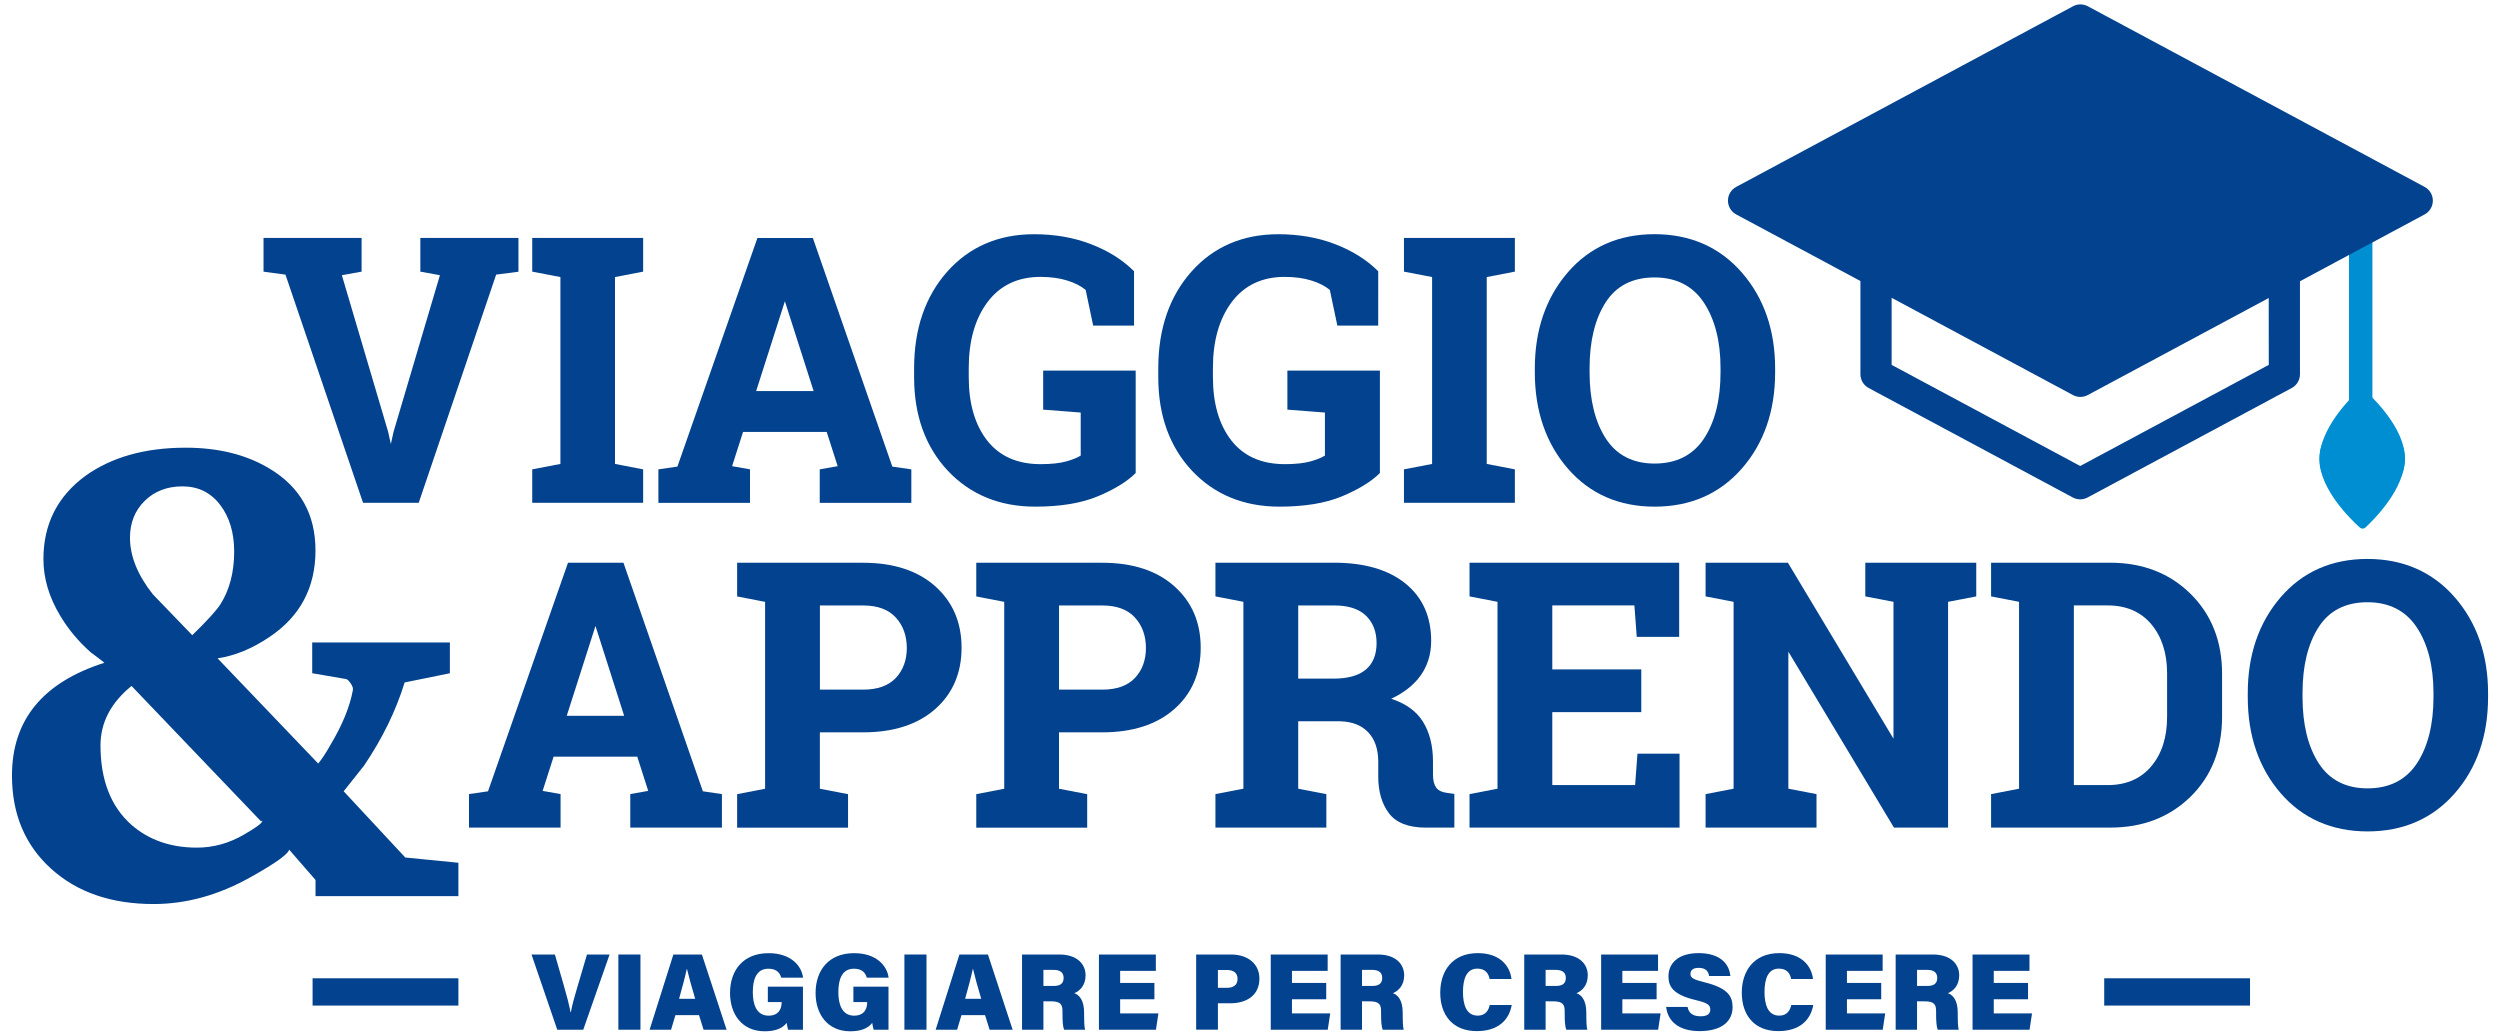
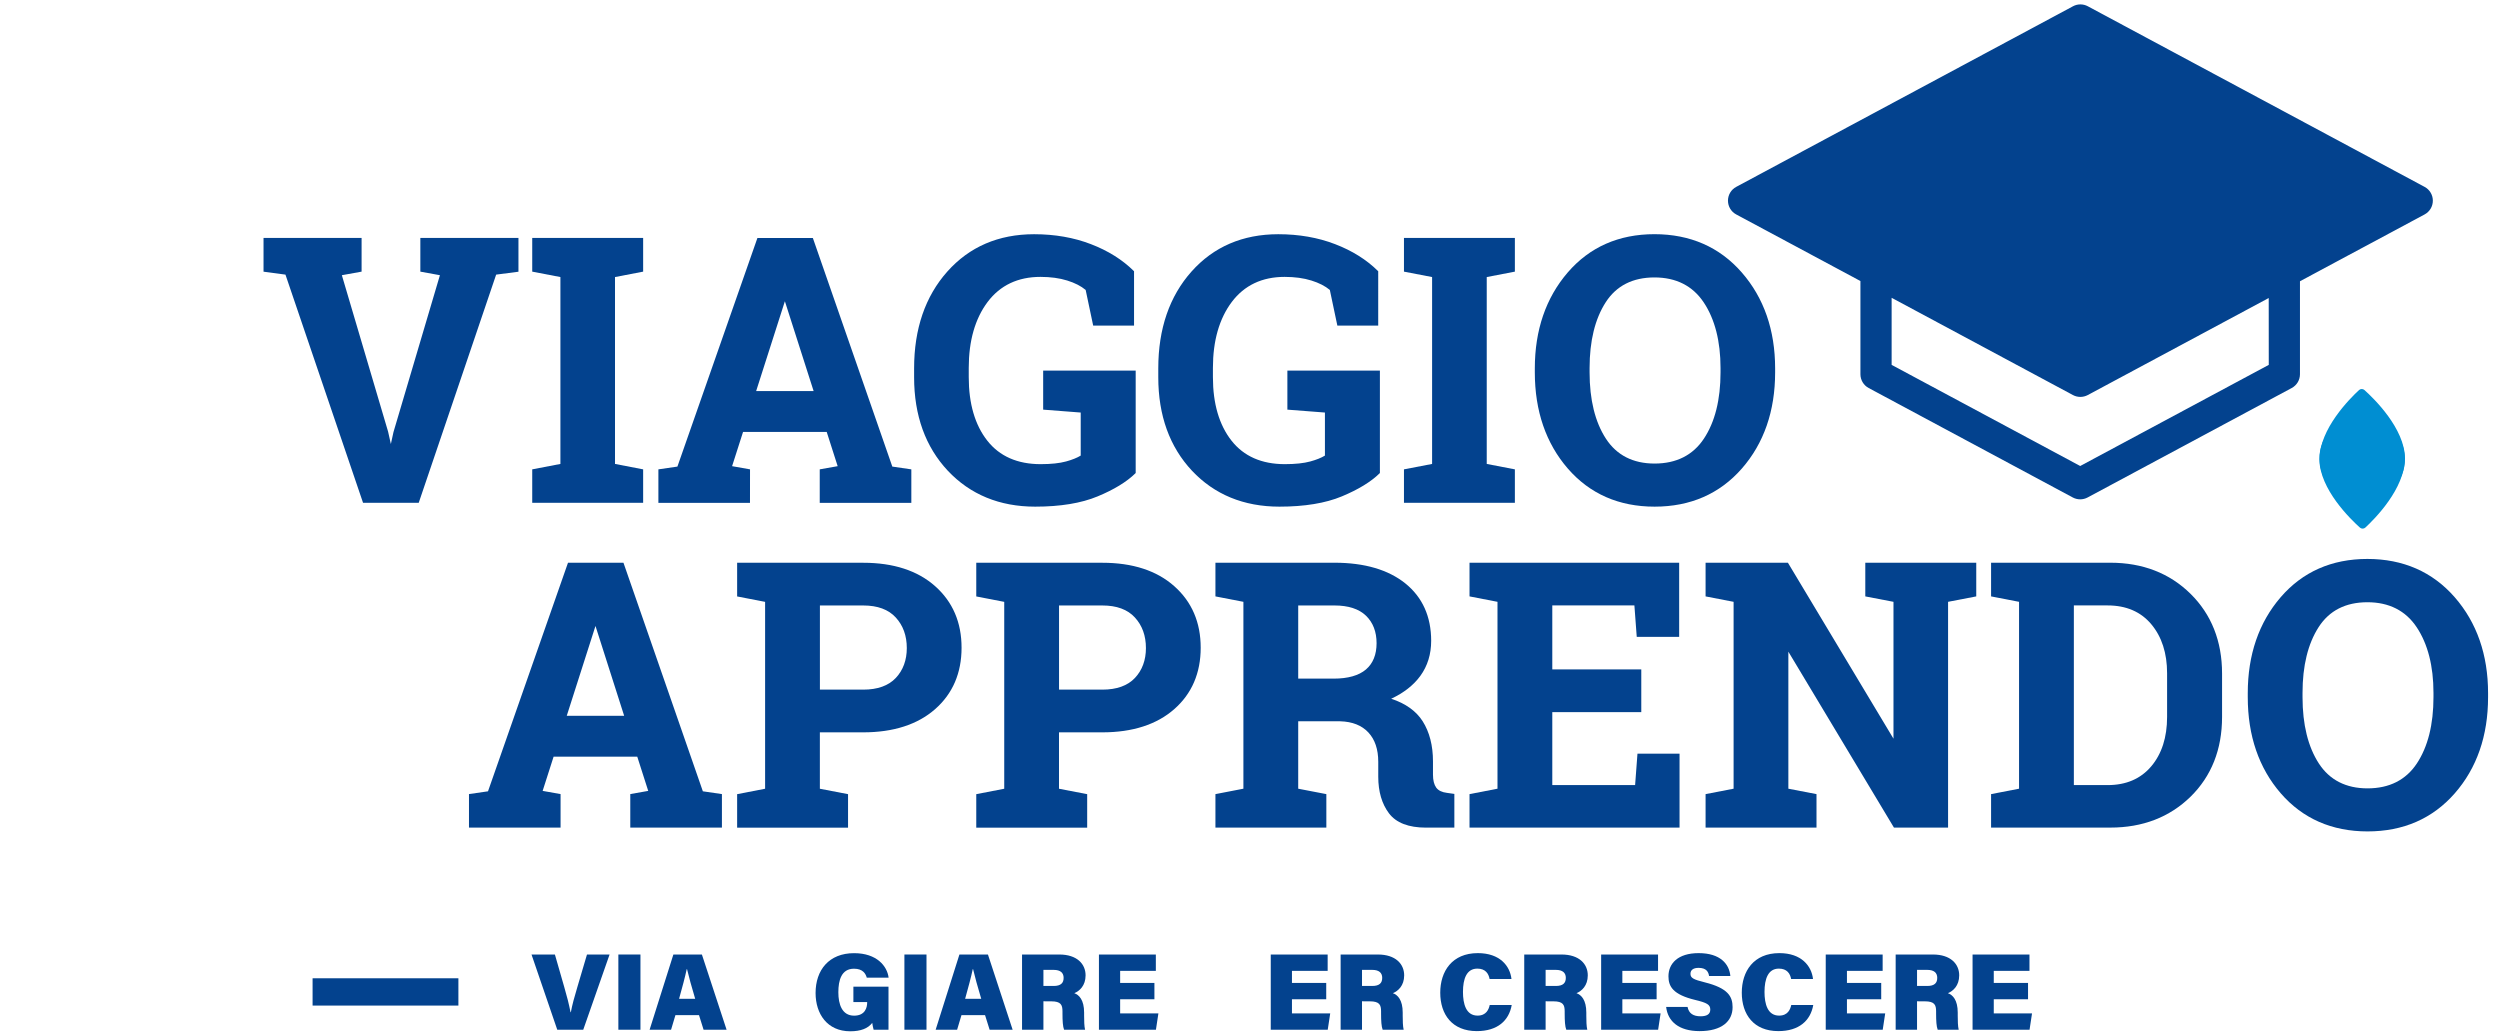
<svg xmlns="http://www.w3.org/2000/svg" version="1.1" id="Livello_1" x="0px" y="0px" viewBox="0 0 595.28 246.61" style="enable-background:new 0 0 595.28 246.61;" xml:space="preserve">
  <style type="text/css"> .st0{fill:#008ED2;} .st1{fill:#03428E;} </style>
  <g>
    <g>
-       <path class="st0" d="M562.11,101.92c-1.54,0-2.79-1.57-2.79-3.51v-43.1c0-1.94,1.25-3.51,2.79-3.51s2.79,1.57,2.79,3.51v43.1 C564.9,100.35,563.65,101.92,562.11,101.92z" />
-     </g>
+       </g>
    <g id="Location_Pin_1_12_">
      <path class="st0" d="M562.35,99.07c-5.62,0.05-10.13,4.64-10.08,10.26c0.06,7.18,7.43,14.3,9.67,16.31 c0.35,0.31,0.93,0.31,1.27-0.01c2.21-2.04,9.45-9.29,9.39-16.47C572.56,103.54,567.97,99.02,562.35,99.07z" />
    </g>
    <g id="Location_Pin_1_11_">
      <path class="st0" d="M562.58,119.43c5.62-0.05,10.13-4.64,10.08-10.26c-0.06-7.18-7.43-14.3-9.67-16.31 c-0.35-0.31-0.93-0.31-1.27,0.01c-2.21,2.04-9.45,9.29-9.39,16.47C552.37,114.97,556.97,119.48,562.58,119.43z" />
    </g>
    <g>
      <g>
        <polygon class="st1" points="123.45,64.7 123.45,56.66 100.09,56.66 100.09,64.68 104.75,65.53 93.69,102.89 93.07,105.73 92.41,102.78 81.4,65.53 86.1,64.68 86.1,56.66 62.75,56.66 62.75,64.69 67.97,65.39 86.39,119.56 86.45,119.73 99.7,119.73 118.14,65.39 " />
        <polygon class="st1" points="153.14,111.76 146.44,110.47 146.44,65.97 153.14,64.68 153.14,56.66 126.73,56.66 126.73,64.68 133.44,65.97 133.44,110.47 126.73,111.76 126.73,119.73 153.14,119.73 " />
        <path class="st1" d="M178.59,111.76l-4.27-0.76l2.61-8.15h19.92l2.61,8.15l-4.27,0.76v7.98H217v-7.98l-4.53-0.66l-18.86-54.26 l-0.06-0.17h-13.2L161.3,111.1l-4.53,0.66v7.98h21.81L178.59,111.76L178.59,111.76z M180.05,93.11l6.84-21.38l6.84,21.38H180.05z " />
        <path class="st1" d="M246.49,120.64c5.97,0,10.97-0.82,14.88-2.45c3.91-1.62,6.93-3.47,8.98-5.49l0.07-0.07V88.25h-22.03v9.29 l8.94,0.69v10.25c-0.86,0.53-2.03,1-3.49,1.4c-1.53,0.42-3.57,0.64-6.06,0.64c-5.51,0-9.78-1.88-12.7-5.6 c-2.93-3.73-4.41-8.81-4.41-15.08V87.6c0-6.45,1.51-11.73,4.5-15.71c2.98-3.95,7.2-5.96,12.57-5.96c2.4,0,4.55,0.29,6.39,0.87 c1.8,0.56,3.27,1.31,4.38,2.24l1.79,8.49h9.73V64.59l-0.07-0.07c-2.7-2.68-6.14-4.83-10.21-6.39c-4.07-1.57-8.61-2.36-13.52-2.36 c-8.46,0-15.41,2.99-20.66,8.89c-5.25,5.89-7.91,13.64-7.91,23.03v2.15c0,9.08,2.7,16.56,8.02,22.24 C231.01,117.75,238.01,120.64,246.49,120.64z" />
        <path class="st1" d="M304.64,120.64c5.97,0,10.97-0.82,14.88-2.45s6.93-3.47,8.98-5.49l0.07-0.07V88.25h-22.03v9.29l8.94,0.69 v10.25c-0.86,0.53-2.03,1-3.49,1.4c-1.53,0.42-3.57,0.64-6.06,0.64c-5.51,0-9.78-1.88-12.7-5.6c-2.93-3.73-4.42-8.81-4.42-15.08 V87.6c0-6.45,1.51-11.73,4.5-15.71c2.98-3.95,7.2-5.96,12.57-5.96c2.4,0,4.55,0.29,6.39,0.87c1.8,0.56,3.27,1.31,4.38,2.24 l1.79,8.49h9.73V64.59l-0.07-0.07c-2.7-2.68-6.14-4.83-10.21-6.39c-4.07-1.57-8.61-2.36-13.52-2.36 c-8.46,0-15.41,2.99-20.66,8.89c-5.25,5.89-7.91,13.64-7.91,23.03v2.15c0,9.08,2.7,16.56,8.02,22.24 C289.15,117.75,296.15,120.64,304.64,120.64z" />
        <polygon class="st1" points="360.71,111.76 354.01,110.47 354.01,65.97 360.71,64.68 360.71,56.66 334.3,56.66 334.3,64.68 341,65.97 341,110.47 334.3,111.76 334.3,119.73 360.71,119.73 " />
        <path class="st1" d="M393.98,120.64c8.52,0,15.5-3.05,20.77-9.07c5.26-6.01,7.93-13.71,7.93-22.9v-0.95 c0-9.13-2.68-16.82-7.95-22.85c-5.28-6.05-12.28-9.11-20.79-9.11c-8.49,0-15.43,3.07-20.64,9.11c-5.2,6.04-7.84,13.72-7.84,22.85 v0.95c0,9.19,2.65,16.89,7.86,22.9C378.54,117.59,385.49,120.64,393.98,120.64z M393.94,66.06c5.16,0,9.11,2,11.74,5.95 c2.65,3.98,4,9.24,4,15.63v1.03c0,6.51-1.33,11.82-3.96,15.78c-2.6,3.93-6.55,5.93-11.74,5.93c-5.13,0-9.03-1.99-11.59-5.92 c-2.58-3.96-3.89-9.28-3.89-15.79v-1.03c0-6.45,1.29-11.72,3.85-15.68C384.88,68.04,388.78,66.06,393.94,66.06z" />
        <path class="st1" d="M148.51,134.16l-0.06-0.17h-13.2l-19.05,54.43l-4.53,0.66v7.98h21.81v-7.98l-4.27-0.76l2.61-8.15h19.92 l2.61,8.15l-4.27,0.76v7.98h21.82v-7.98l-4.54-0.66L148.51,134.16z M148.62,170.44h-13.67l6.84-21.39L148.62,170.44z" />
        <path class="st1" d="M222.67,139.58c-4.17-3.71-9.93-5.58-17.12-5.58h-30.03v8.02l6.66,1.29v44.5l-6.66,1.29v7.97h26.41v-7.97 l-6.71-1.29v-13.43h10.32c7.19,0,12.95-1.86,17.12-5.52c4.18-3.67,6.3-8.59,6.3-14.62C228.97,148.22,226.85,143.29,222.67,139.58 z M215.92,154.31c0,2.87-0.88,5.27-2.62,7.12c-1.73,1.84-4.34,2.78-7.75,2.78h-10.32v-20.04h10.32c3.41,0,6.01,0.96,7.74,2.86 C215.04,148.93,215.92,151.38,215.92,154.31z" />
        <path class="st1" d="M279.61,139.58c-4.17-3.71-9.93-5.58-17.12-5.58h-30.03v8.02l6.66,1.29v44.5l-6.66,1.29v7.97h26.41v-7.97 l-6.71-1.29v-13.43h10.32c7.19,0,12.95-1.86,17.12-5.52c4.18-3.67,6.3-8.59,6.3-14.62C285.91,148.22,283.79,143.29,279.61,139.58 z M272.86,154.31c0,2.87-0.88,5.27-2.62,7.12c-1.73,1.84-4.34,2.78-7.75,2.78h-10.32v-20.04h10.32c3.41,0,6.01,0.96,7.74,2.86 C271.98,148.93,272.86,151.38,272.86,154.31z" />
        <path class="st1" d="M341.98,187.54c-0.51-0.71-0.77-1.74-0.77-3.06v-3.18c0-3.78-0.83-7-2.46-9.57 c-1.55-2.43-4.07-4.23-7.49-5.35c3.01-1.41,5.34-3.24,6.94-5.44c1.71-2.35,2.58-5.16,2.58-8.35c0-5.78-2.07-10.38-6.15-13.67 c-4.07-3.27-9.74-4.93-16.87-4.93h-28.35v8.02l6.66,1.29v44.5l-6.66,1.29v7.97h26.41v-7.97l-6.7-1.29v-16.05h10.02 c2.87,0.08,5.11,0.97,6.68,2.65s2.36,4.03,2.36,6.99v3.57c0,3.53,0.86,6.46,2.55,8.7c1.7,2.26,4.67,3.41,8.83,3.41h6.74v-8.03 l-1.77-0.25C343.34,188.65,342.49,188.23,341.98,187.54z M327.78,153.15c0,2.72-0.85,4.82-2.53,6.26 c-1.69,1.44-4.28,2.18-7.7,2.18h-8.43v-17.42h8.64c3.3,0,5.82,0.82,7.5,2.44C326.93,148.22,327.78,150.43,327.78,153.15z" />
        <polygon class="st1" points="389.34,186.94 369.62,186.94 369.62,169.56 390.81,169.56 390.81,159.39 369.62,159.39 369.62,144.16 389.17,144.16 389.71,151.41 389.73,151.64 399.83,151.64 399.83,133.99 349.91,133.99 349.91,142.01 356.57,143.3 356.57,187.8 349.91,189.09 349.91,197.06 399.92,197.06 399.92,179.46 389.9,179.46 " />
        <polygon class="st1" points="444.15,142.01 450.86,143.3 450.86,175.89 425.8,134.12 425.72,133.99 406.12,133.99 406.12,142.01 412.79,143.3 412.79,187.8 406.12,189.09 406.12,197.06 432.53,197.06 432.53,189.09 425.83,187.8 425.83,155.17 450.9,196.94 450.97,197.06 463.86,197.06 463.86,143.3 470.57,142.01 470.57,133.99 444.15,133.99 " />
        <path class="st1" d="M502.5,133.99h-28.4v8.02l6.66,1.29v44.5l-6.66,1.29v7.97h28.4c7.68,0,14.1-2.47,19.09-7.35 c4.98-4.88,7.51-11.27,7.51-18.98v-10.36c0-7.68-2.53-14.07-7.51-18.98C516.61,136.48,510.18,133.99,502.5,133.99z M516.01,160.29v10.44c0,4.82-1.26,8.77-3.77,11.74c-2.49,2.96-5.98,4.47-10.38,4.47h-8.05v-42.78h8.05 c4.4,0,7.89,1.5,10.38,4.47C514.74,151.6,516.01,155.52,516.01,160.29z" />
        <path class="st1" d="M584.49,142.2c-5.29-6.05-12.28-9.11-20.79-9.11c-8.49,0-15.43,3.07-20.64,9.11 c-5.2,6.03-7.84,13.72-7.84,22.85V166c0,9.19,2.65,16.89,7.86,22.9c5.22,6.02,12.18,9.07,20.66,9.07c8.52,0,15.5-3.05,20.77-9.07 c5.26-6.01,7.93-13.71,7.93-22.9v-0.95C592.44,155.92,589.76,148.24,584.49,142.2z M575.48,181.79 c-2.6,3.93-6.55,5.93-11.74,5.93c-5.13,0-9.03-1.99-11.59-5.92c-2.58-3.97-3.89-9.28-3.89-15.79v-1.03 c0-6.45,1.29-11.72,3.85-15.68c2.53-3.92,6.43-5.9,11.59-5.9c5.16,0,9.11,2,11.74,5.95c2.65,3.98,4,9.24,4,15.63V166 C579.44,172.51,578.11,177.82,575.48,181.79z" />
      </g>
      <path class="st1" d="M564.63,57.87l12.7-6.81c1.21-0.65,1.96-1.91,1.96-3.28s-0.75-2.63-1.96-3.28l-80.2-43.01 c-1.1-0.59-2.42-0.59-3.52,0l-80.2,43.01c-1.21,0.65-1.96,1.91-1.96,3.28s0.75,2.63,1.96,3.28l29.58,15.86v22.19 c0,1.37,0.75,2.63,1.96,3.28l48.61,26.07c0.55,0.29,1.15,0.44,1.76,0.44c0.61,0,1.21-0.15,1.76-0.44l48.61-26.07 c1.21-0.65,1.96-1.91,1.96-3.28V66.97l11.39-6.11L564.63,57.87z M540.22,86.88l-44.9,24.08l-44.9-24.08V70.91l43.18,23.16 c0.55,0.29,1.15,0.44,1.76,0.44c0.6,0,1.21-0.15,1.76-0.44l43.09-23.11L540.22,86.88L540.22,86.88z" />
      <g>
-         <path class="st1" d="M109.16,213.38H75.13v-3.85l-6.56-7.54c0.1-0.11,0.2-0.16,0.31-0.16v0.32c0,1.04-3.07,3.28-9.21,6.71 c-7.6,4.27-15.3,6.4-23.1,6.4c-10.1,0-18.24-2.81-24.43-8.43s-9.29-13.01-9.29-22.17c0-13.22,7.34-22.17,22.01-26.85 c-1.04-0.83-2.13-1.66-3.28-2.5c-2.92-2.6-5.31-5.47-7.18-8.59c-2.71-4.47-4.06-9-4.06-13.58c0-8.33,3.33-14.93,9.99-19.83 c6.25-4.47,14.21-6.71,23.88-6.71c7.81,0,14.47,1.66,19.98,4.99c7.29,4.36,10.93,10.85,10.93,19.47 c0,8.83-3.63,15.68-10.88,20.56c-4.14,2.81-8.28,4.52-12.43,5.14l23.96,25.05c0.94-1.14,1.92-2.65,2.96-4.52 c2.8-4.68,4.56-8.99,5.29-12.94c0.1-0.41-0.06-0.94-0.47-1.56c-0.42-0.62-0.78-0.99-1.09-1.09l-8.12-1.4v-7.33h32.78v7.34 l-10.77,2.19c-2.08,6.76-5.31,13.37-9.68,19.82c-1.67,2.08-3.28,4.11-4.84,6.09l14.67,15.77l12.65,1.25v7.95H109.16z M62.17,195.59l-30.91-32.32c0.11-0.1,0.21-0.15,0.32-0.15c-5.1,4.06-7.65,8.85-7.65,14.36c0,8.22,2.44,14.52,7.33,18.89 c4.16,3.64,9.37,5.46,15.61,5.46c3.96,0,7.7-1.04,11.24-3.12c2.91-1.66,4.37-2.76,4.37-3.28 C62.37,195.43,62.27,195.48,62.17,195.59z M55.76,131.33c0-4.49-1.12-8.2-3.35-11.13c-2.24-2.93-5.23-4.39-8.97-4.39 c-3.65,0-6.64,1.15-8.98,3.45c-2.34,2.3-3.51,5.23-3.51,8.78c0,4.39,1.82,8.89,5.46,13.49c0.32,0.31,3.44,3.55,9.37,9.72 c3.54-3.45,5.78-5.91,6.71-7.37C54.67,140.43,55.76,136.25,55.76,131.33z" />
-       </g>
+         </g>
    </g>
    <g>
      <path class="st1" d="M132.69,245.19l-6.13-17.91h5.57l2.21,7.69c0.7,2.39,1.11,4.04,1.51,6.04h0.08c0.35-1.85,0.81-3.52,1.55-5.99 l2.29-7.74h5.38l-6.27,17.91L132.69,245.19L132.69,245.19z" />
      <path class="st1" d="M152.5,227.28v17.91h-5.26v-17.91H152.5z" />
      <path class="st1" d="M160.83,241.71l-1.04,3.48h-5.11l5.66-17.91h6.79l5.88,17.91h-5.48l-1.09-3.48H160.83z M165.53,237.82 c-0.84-2.81-1.53-5.31-1.94-7.06h-0.07c-0.41,1.93-1.1,4.48-1.82,7.06H165.53z" />
-       <path class="st1" d="M191.17,245.19h-3.52c-0.14-0.49-0.28-1.22-0.33-1.63c-1.01,1.33-2.75,2-5.24,2c-5.48,0-8.25-4.15-8.25-9.11 c0-5.49,3.2-9.49,9.17-9.49c5.41,0,7.89,3.09,8.22,5.84h-5.2c-0.26-0.95-0.93-2.14-3.04-2.14c-3,0-3.73,2.75-3.73,5.62 c0,2.83,0.86,5.56,3.75,5.56c2.64,0,3.11-1.94,3.11-3.12v-0.12h-3.28v-3.67h8.36v10.26H191.17z" />
      <path class="st1" d="M211.54,245.19h-3.52c-0.14-0.49-0.28-1.22-0.33-1.63c-1.01,1.33-2.75,2-5.24,2c-5.48,0-8.25-4.15-8.25-9.11 c0-5.49,3.2-9.49,9.17-9.49c5.41,0,7.89,3.09,8.22,5.84h-5.2c-0.26-0.95-0.93-2.14-3.04-2.14c-3,0-3.73,2.75-3.73,5.62 c0,2.83,0.86,5.56,3.75,5.56c2.64,0,3.11-1.94,3.11-3.12v-0.12h-3.28v-3.67h8.36v10.26H211.54z" />
      <path class="st1" d="M220.61,227.28v17.91h-5.26v-17.91H220.61z" />
      <path class="st1" d="M228.94,241.71l-1.04,3.48h-5.11l5.66-17.91h6.79l5.88,17.91h-5.48l-1.09-3.48H228.94z M233.64,237.82 c-0.84-2.81-1.53-5.31-1.94-7.06h-0.07c-0.41,1.93-1.1,4.48-1.82,7.06H233.64z" />
      <path class="st1" d="M248.45,238.42v6.77h-5.09v-17.91h8.87c4.22,0,6.26,2.26,6.26,4.96c0,2.47-1.45,3.74-2.69,4.25 c1.13,0.39,2.34,1.59,2.34,4.62v0.75c0,1.11,0.03,2.56,0.23,3.33h-5c-0.3-0.77-0.38-2.07-0.38-3.91v-0.46 c0-1.55-0.37-2.39-2.68-2.39L248.45,238.42L248.45,238.42z M248.45,234.77h2.43c1.75,0,2.38-0.73,2.38-1.93s-0.76-1.9-2.36-1.9 h-2.45V234.77z" />
      <path class="st1" d="M274.88,237.94h-8.16v3.36h9.11l-0.59,3.89h-13.57v-17.91h13.55v3.89h-8.5v2.88h8.16L274.88,237.94 L274.88,237.94z" />
-       <path class="st1" d="M284.82,227.28h8.3c4.04,0,6.76,2.25,6.76,5.74c0,4.02-3.09,5.87-6.88,5.87h-3v6.29h-5.18V227.28z M290,235.21h2.14c1.48,0,2.54-0.62,2.54-2.11c0-1.53-1.06-2.13-2.52-2.13H290V235.21z" />
      <path class="st1" d="M315.79,237.94h-8.16v3.36h9.11l-0.59,3.89h-13.57v-17.91h13.55v3.89h-8.5v2.88h8.16L315.79,237.94 L315.79,237.94z" />
      <path class="st1" d="M324.31,238.42v6.77h-5.09v-17.91h8.87c4.22,0,6.26,2.26,6.26,4.96c0,2.47-1.45,3.74-2.69,4.25 c1.13,0.39,2.34,1.59,2.34,4.62v0.75c0,1.11,0.03,2.56,0.23,3.33h-5c-0.3-0.77-0.38-2.07-0.38-3.91v-0.46 c0-1.55-0.37-2.39-2.68-2.39L324.31,238.42L324.31,238.42z M324.31,234.77h2.43c1.75,0,2.38-0.73,2.38-1.93s-0.76-1.9-2.36-1.9 h-2.45V234.77z" />
      <path class="st1" d="M359.96,239.3c-0.66,3.74-3.4,6.22-8.32,6.22c-5.86,0-8.7-3.96-8.7-9.15c0-5.07,2.8-9.42,8.95-9.42 c5.26,0,7.66,3.06,8.01,6.16h-5.21c-0.24-1.29-0.99-2.47-2.92-2.47c-2.55,0-3.42,2.42-3.42,5.55c0,2.84,0.72,5.64,3.48,5.64 c2.09,0,2.67-1.51,2.89-2.53L359.96,239.3L359.96,239.3z" />
      <path class="st1" d="M368.03,238.42v6.77h-5.09v-17.91h8.87c4.22,0,6.26,2.26,6.26,4.96c0,2.47-1.45,3.74-2.69,4.25 c1.13,0.39,2.34,1.59,2.34,4.62v0.75c0,1.11,0.03,2.56,0.23,3.33h-5c-0.3-0.77-0.38-2.07-0.38-3.91v-0.46 c0-1.55-0.37-2.39-2.68-2.39L368.03,238.42L368.03,238.42z M368.03,234.77h2.43c1.75,0,2.38-0.73,2.38-1.93s-0.76-1.9-2.36-1.9 h-2.45V234.77z" />
      <path class="st1" d="M394.46,237.94h-8.16v3.36h9.11l-0.59,3.89h-13.57v-17.91h13.55v3.89h-8.5v2.88h8.16L394.46,237.94 L394.46,237.94z" />
      <path class="st1" d="M401.83,239.77c0.3,1.56,1.39,2.22,3.09,2.22c1.59,0,2.32-0.56,2.32-1.6c0-1.18-0.79-1.62-3.62-2.3 c-5.28-1.28-6.34-3.21-6.34-5.62c0-3.01,2.21-5.52,7.19-5.52c5.18,0,7.3,2.63,7.55,5.45h-5.07c-0.14-0.96-0.63-1.94-2.49-1.94 c-1.2,0-1.94,0.46-1.94,1.42c0,0.97,0.66,1.35,3.42,2.03c5.52,1.38,6.61,3.36,6.61,5.91c0,3.36-2.59,5.7-7.85,5.7 c-4.95,0-7.57-2.31-7.97-5.75L401.83,239.77L401.83,239.77z" />
      <path class="st1" d="M431.76,239.3c-0.66,3.74-3.4,6.22-8.32,6.22c-5.86,0-8.7-3.96-8.7-9.15c0-5.07,2.8-9.42,8.95-9.42 c5.26,0,7.66,3.06,8.01,6.16h-5.21c-0.24-1.29-0.99-2.47-2.92-2.47c-2.55,0-3.42,2.42-3.42,5.55c0,2.84,0.72,5.64,3.48,5.64 c2.09,0,2.67-1.51,2.89-2.53L431.76,239.3L431.76,239.3z" />
      <path class="st1" d="M447.94,237.94h-8.16v3.36h9.11l-0.59,3.89h-13.57v-17.91h13.55v3.89h-8.5v2.88h8.16L447.94,237.94 L447.94,237.94z" />
      <path class="st1" d="M456.47,238.42v6.77h-5.09v-17.91h8.87c4.22,0,6.26,2.26,6.26,4.96c0,2.47-1.45,3.74-2.69,4.25 c1.13,0.39,2.34,1.59,2.34,4.62v0.75c0,1.11,0.03,2.56,0.23,3.33h-5c-0.3-0.77-0.38-2.07-0.38-3.91v-0.46 c0-1.55-0.37-2.39-2.68-2.39L456.47,238.42L456.47,238.42z M456.47,234.77h2.43c1.75,0,2.38-0.73,2.38-1.93s-0.76-1.9-2.36-1.9 h-2.45V234.77z" />
      <path class="st1" d="M482.9,237.94h-8.16v3.36h9.11l-0.59,3.89h-13.57v-17.91h13.55v3.89h-8.5v2.88h8.16L482.9,237.94 L482.9,237.94z" />
    </g>
    <g>
      <rect x="74.43" y="232.94" class="st1" width="34.72" height="6.5" />
    </g>
    <g>
-       <rect x="501.04" y="232.94" class="st1" width="34.72" height="6.5" />
-     </g>
+       </g>
  </g>
</svg>